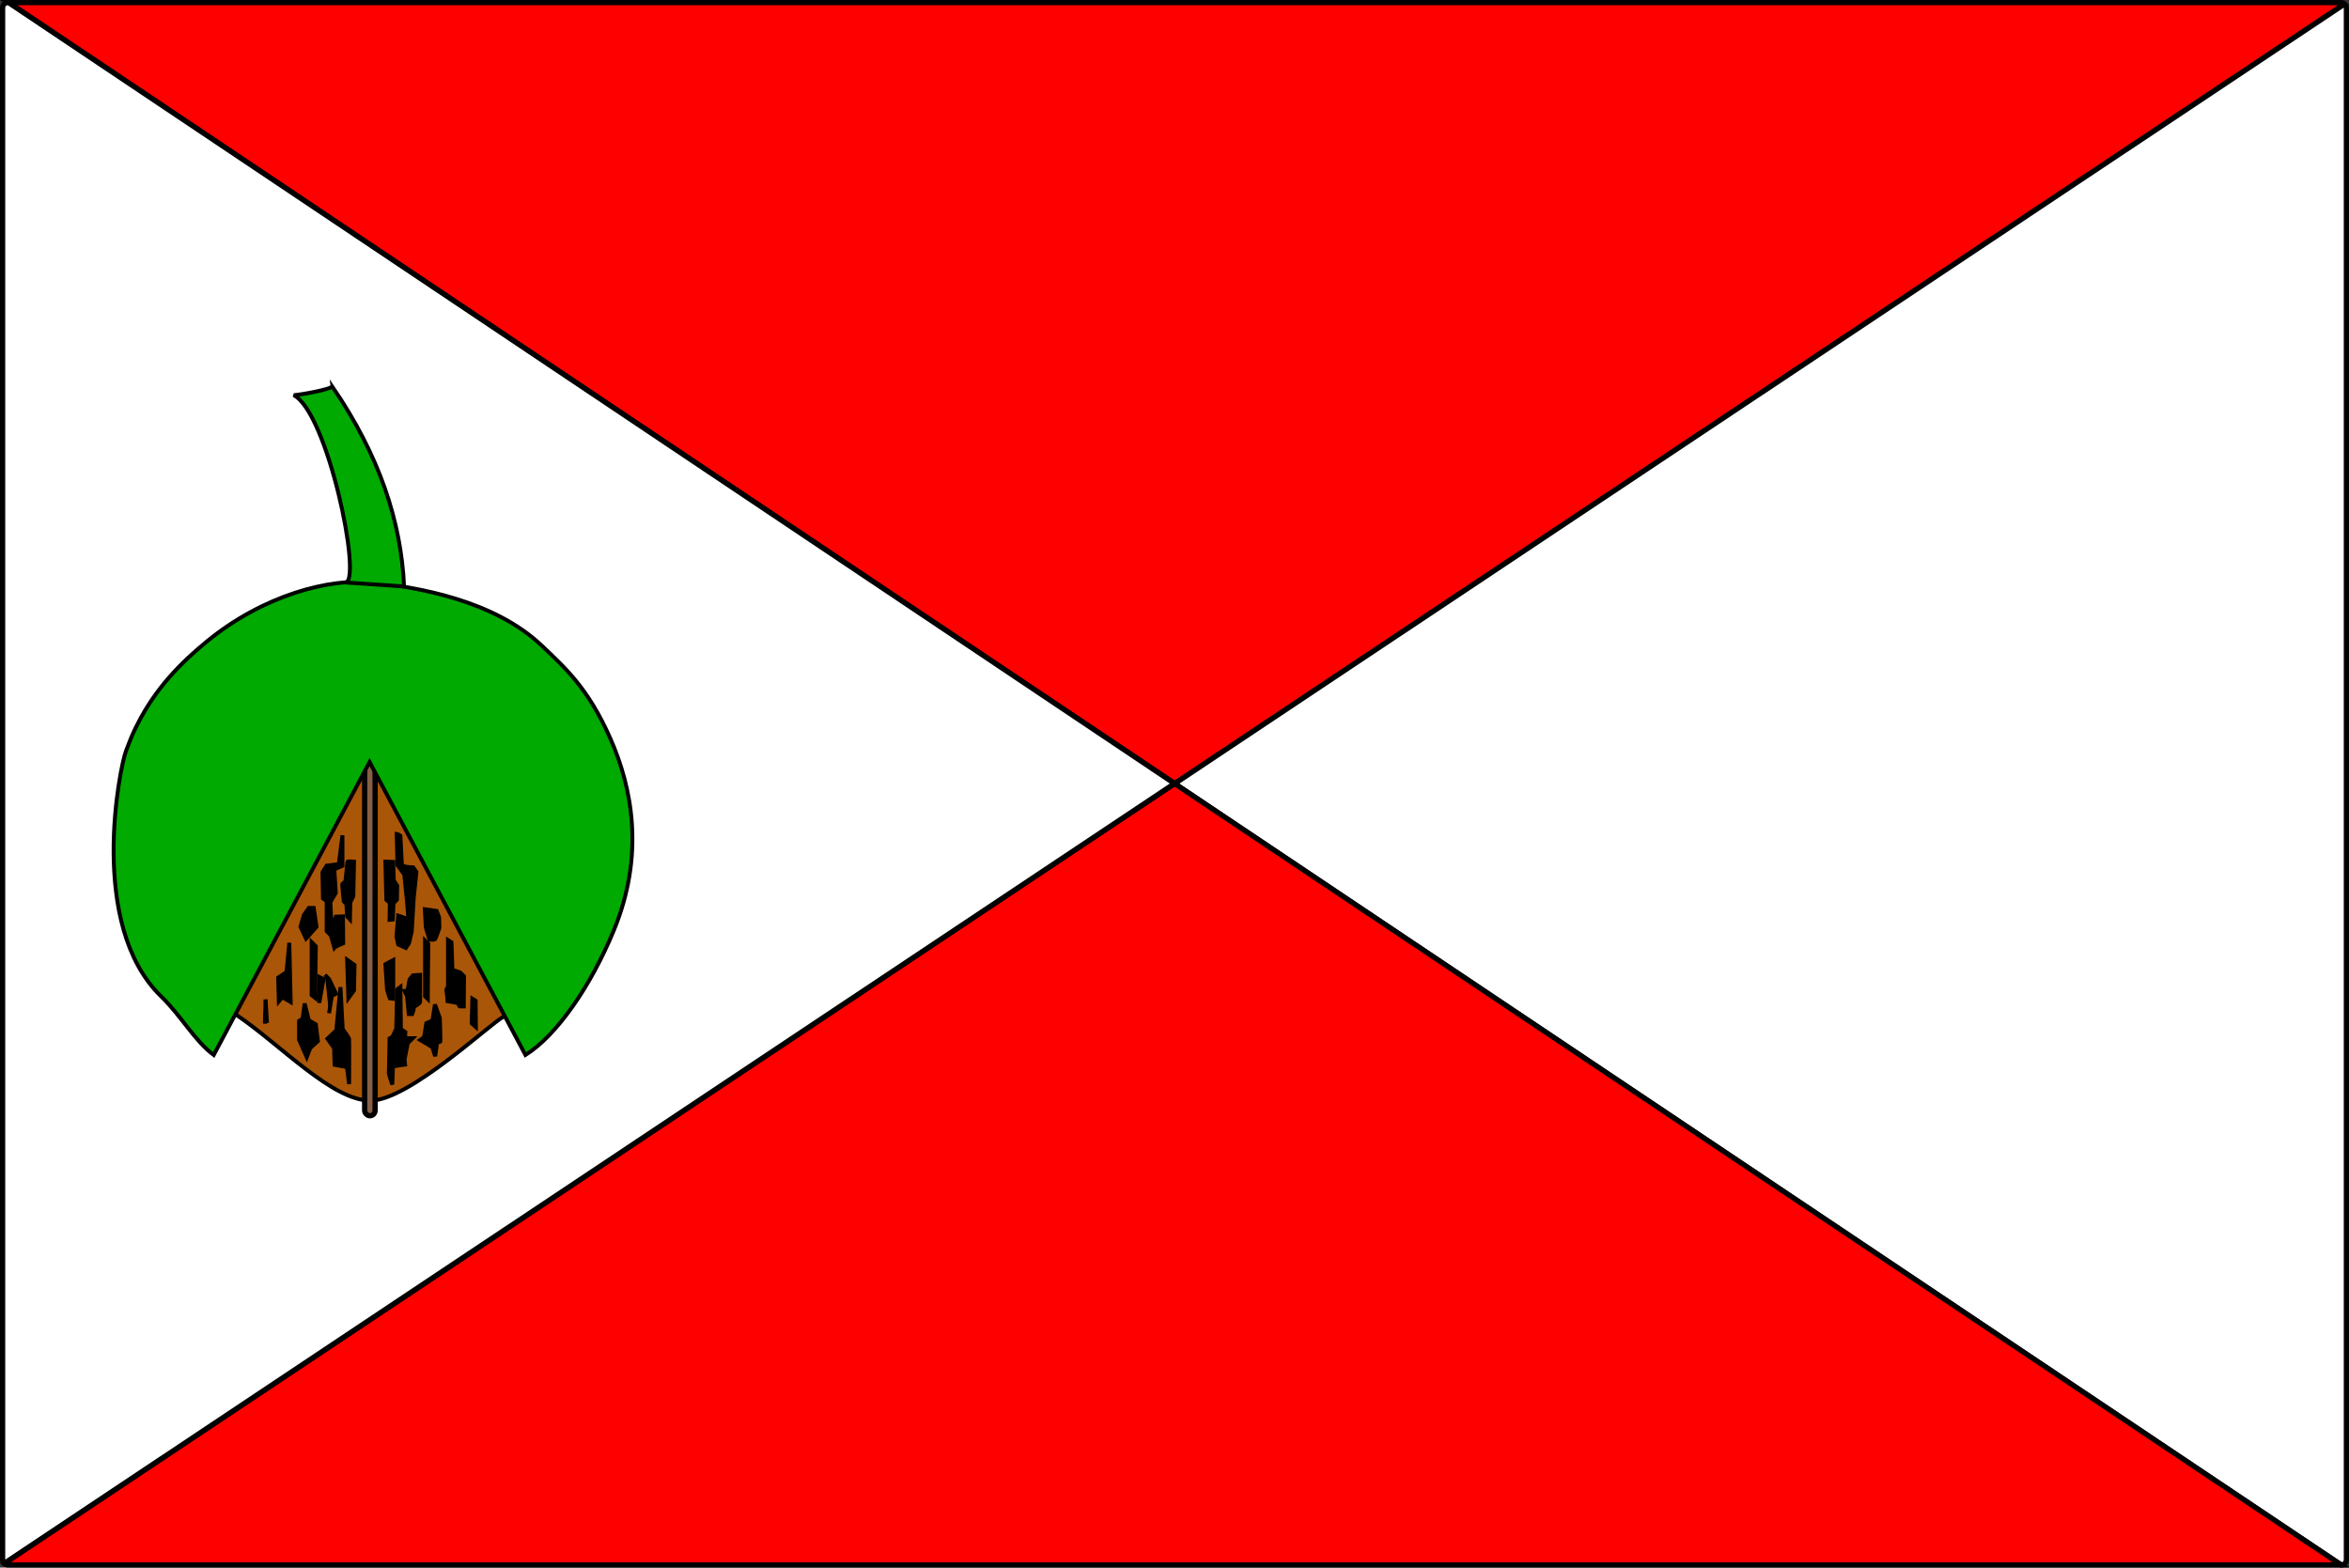
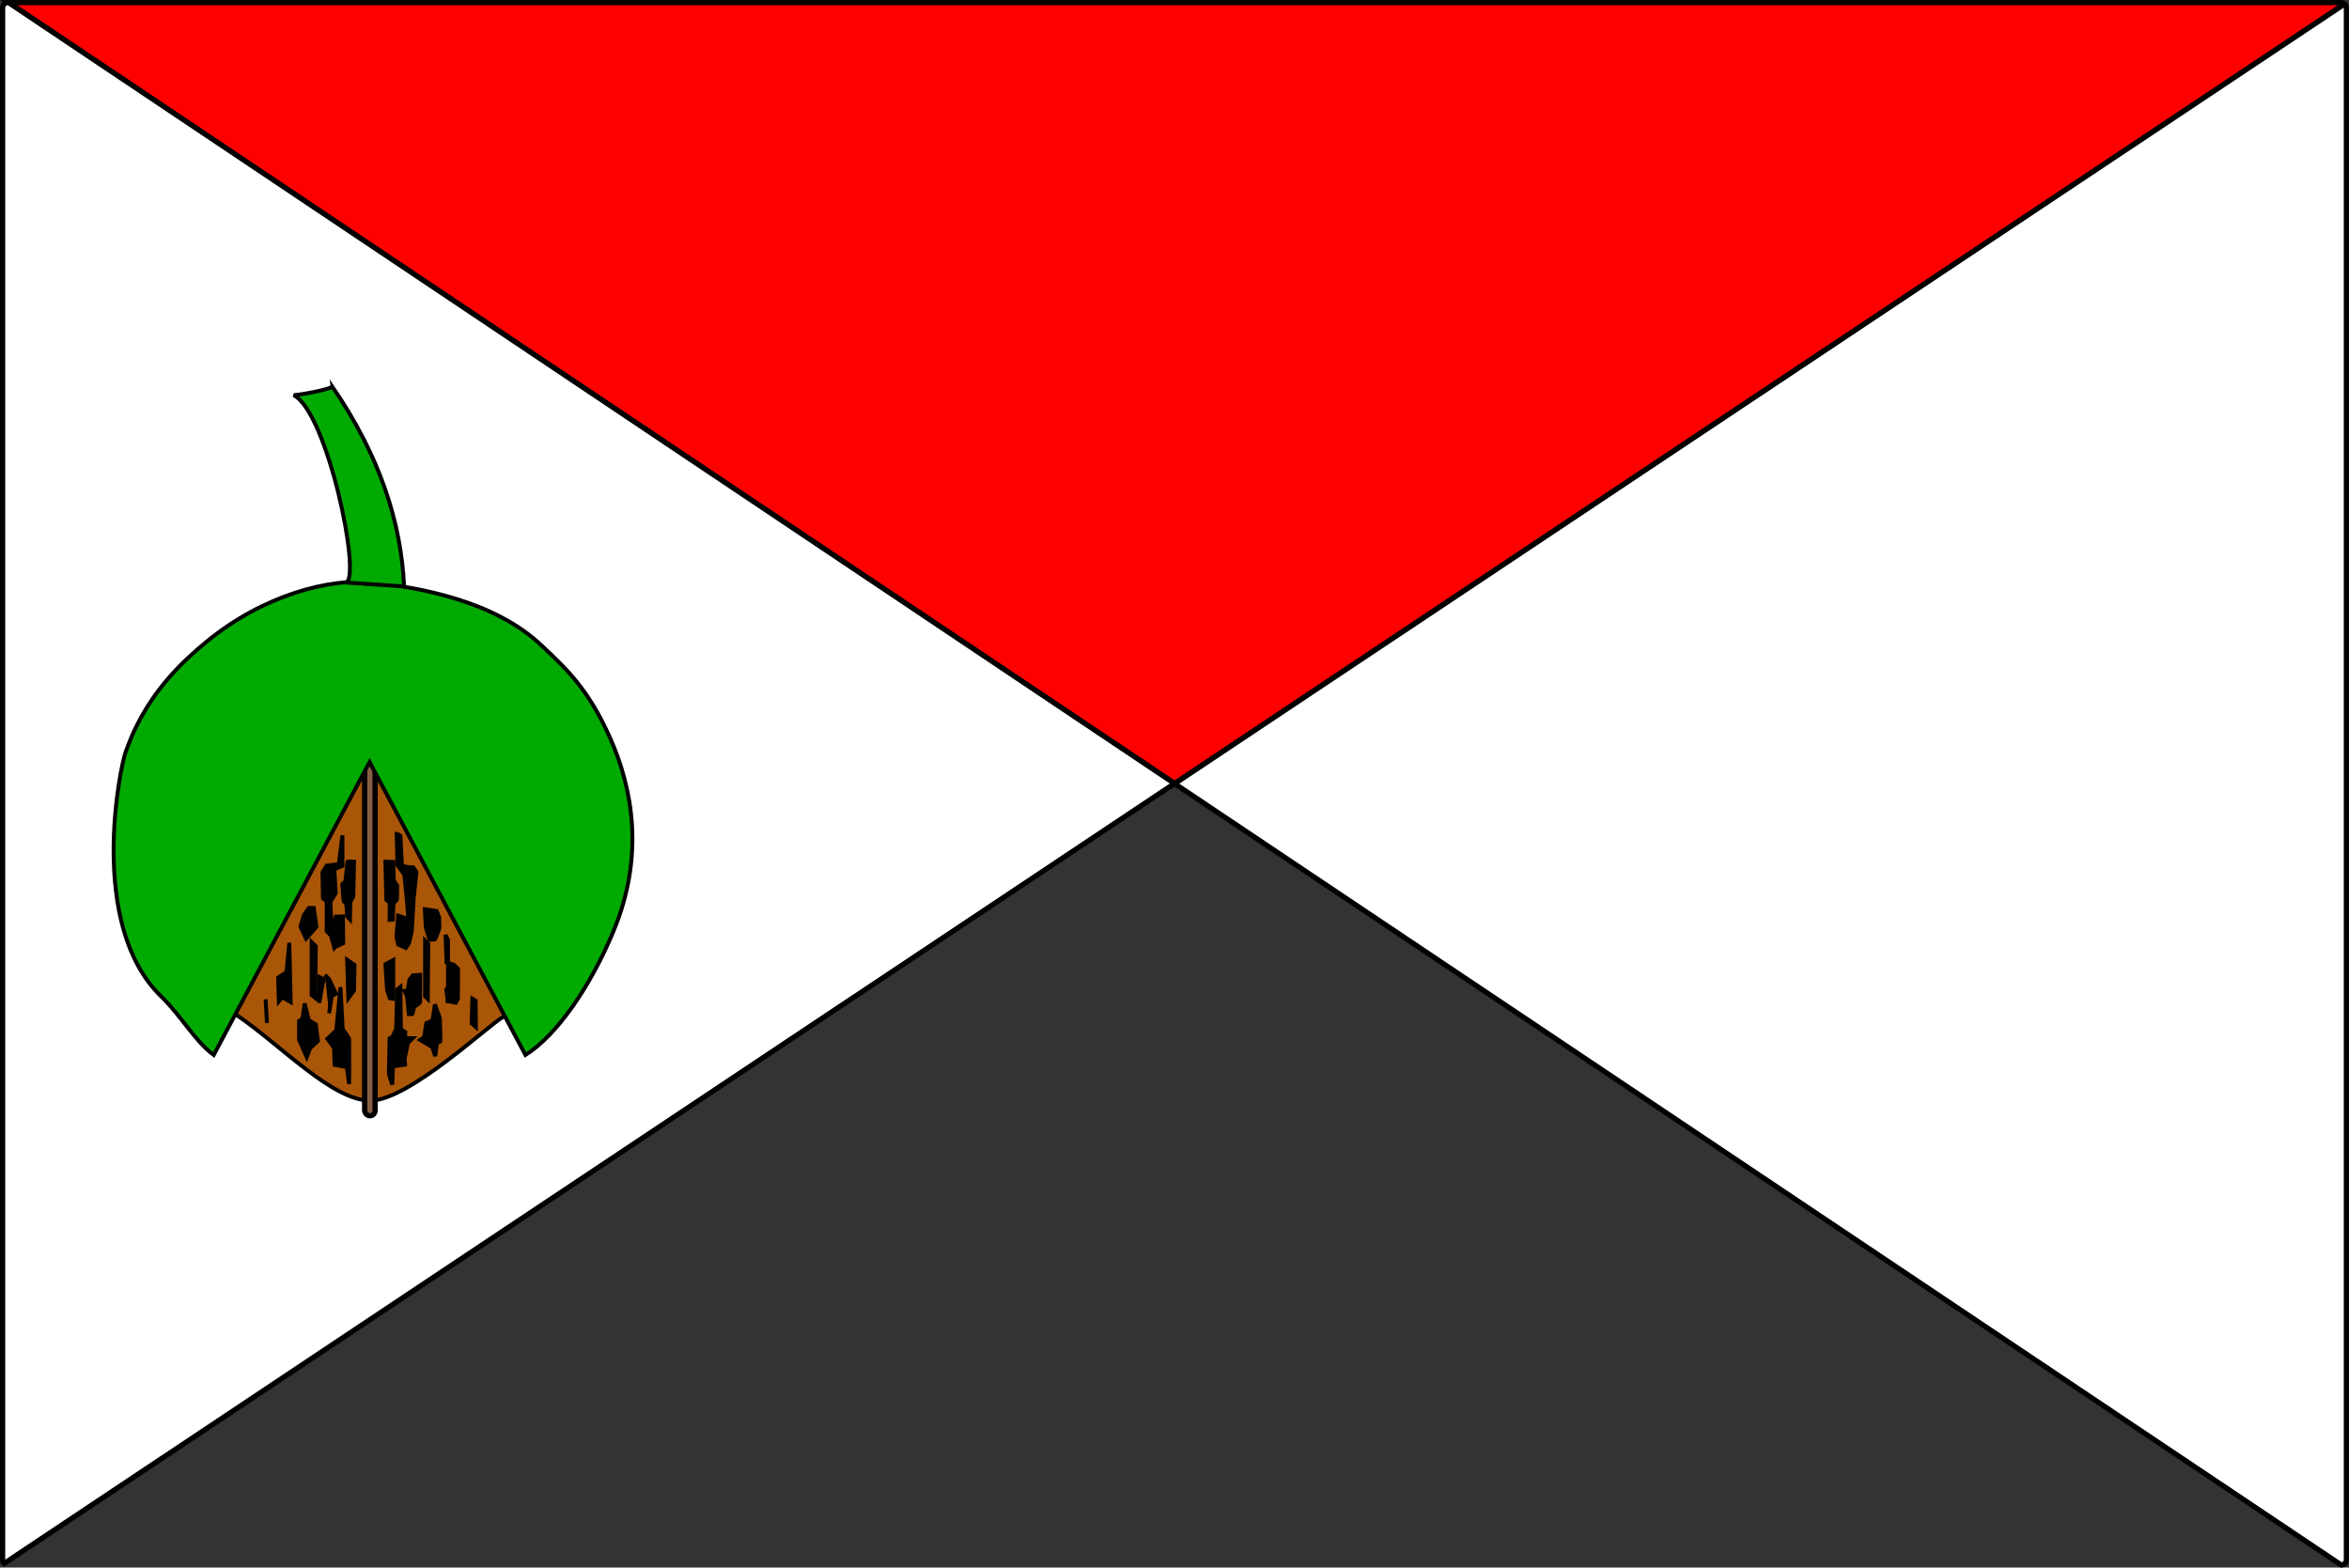
<svg xmlns="http://www.w3.org/2000/svg" xmlns:ns1="http://www.inkscape.org/namespaces/inkscape" xmlns:ns2="http://sodipodi.sourceforge.net/DTD/sodipodi-0.dtd" width="601.338" height="401.338" id="svg2" ns1:label="Pozadí" version="1.1" ns1:version="0.48.2 r9819" ns2:docname="Flag of Velký Ořechov.svg">
  <rect width="100%" height="100%" fill="#333333" stroke="none" />
  <defs id="defs3" />
  <ns2:namedview id="base" pagecolor="#ffffff" bordercolor="#666666" borderopacity="1.0" ns1:pageopacity="0.0" ns1:pageshadow="2" ns1:zoom="0.98994949" ns1:cx="378.90666" ns1:cy="205.41993" ns1:document-units="px" ns1:current-layer="layer3" showgrid="false" ns1:window-width="1280" ns1:window-height="968" ns1:window-x="-4" ns1:window-y="-4" ns1:window-maximized="1" fit-margin-top="0" fit-margin-left="0" fit-margin-right="0" fit-margin-bottom="0" ns1:snap-page="true" />
  <g ns1:groupmode="layer" id="layer3" ns1:label="Vlajka" transform="translate(0.669,0.669)">
    <path style="fill:#fe0000;fill-opacity:1;fill-rule:nonzero;stroke:#000000;stroke-width:1.338;stroke-linecap:square;stroke-linejoin:miter;stroke-miterlimit:4;stroke-opacity:1;stroke-dasharray:none" d="M 599.5,0.375 C 599.265,0.173 598.995,0 598.656,0 l -597.125,0 298.5,199.969 L 599.5,0.375 z" id="path3860" ns1:connector-curvature="0" />
    <path style="fill:#ffffff;fill-opacity:1;fill-rule:nonzero;stroke:#000000;stroke-width:1.338;stroke-linecap:square;stroke-linejoin:miter;stroke-miterlimit:4;stroke-opacity:1;stroke-dasharray:none" d="M 599.5,0.375 300.031,199.969 598.656,400 C 599.406,400 600,399.406 600,398.656 L 600,1.344 C 600,0.933 599.785,0.62 599.5,0.375 z" id="path3834" ns1:connector-curvature="0" />
-     <path style="fill:#fe0000;fill-opacity:1;fill-rule:nonzero;stroke:#000000;stroke-width:1.338;stroke-linecap:square;stroke-linejoin:miter;stroke-miterlimit:4;stroke-opacity:1;stroke-dasharray:none" d="M 300,199.938 0.438,399.594 C 0.678,399.824 0.979,400 1.344,400 l 597.312,0 L 300,199.938 z" id="path3857" ns1:connector-curvature="0" />
    <path style="fill:#ffffff;fill-opacity:1;fill-rule:nonzero;stroke:#000000;stroke-width:1.338;stroke-linecap:square;stroke-linejoin:miter;stroke-miterlimit:4;stroke-opacity:1;stroke-dasharray:none" d="M 1.344,0 C 0.594,0 0,0.594 0,1.344 l 0,397.312 c 0,0.375 0.164,0.695 0.406,0.938 0.007,0.007 0.024,-0.007 0.031,0 L 300,199.938 1.531,0 1.344,0 z" id="rect3829" ns1:connector-curvature="0" />
  </g>
  <g ns1:groupmode="layer" id="layer2" ns1:label="Orech" style="display:inline" transform="translate(0.669,0.669)">
    <path style="fill:#aa5608;fill-opacity:1;stroke:#000000;stroke-width:1px;stroke-linecap:butt;stroke-linejoin:miter;stroke-opacity:1" d="m 94.286,155 c 0,0 -64.605,83.798 -34.286,104.286 11.173,7.55 24.509,21.984 34.285,21.829 9.796,-0.155 30.329,-19.553 33.929,-21.472 C 160.572,242.393 94.286,155 94.286,155 z" id="path3772" ns1:connector-curvature="0" ns2:nodetypes="csssc" />
    <rect style="fill:#875f45;fill-opacity:1;stroke:#000000;stroke-width:1.345;stroke-linecap:square;stroke-linejoin:miter;stroke-miterlimit:4;stroke-opacity:1;stroke-dasharray:none" id="rect3766" width="2.679" height="90.774" x="92.679" y="194.226" ry="1.353" />
    <path style="fill:#000000;fill-opacity:1;stroke:#000000;stroke-width:1px;stroke-linecap:butt;stroke-linejoin:miter;stroke-opacity:1" d="M 67.321,255.179 67.679,261.25" id="path3774" ns1:connector-curvature="0" />
    <path style="fill:#00aa01;fill-opacity:1;stroke:#000000;stroke-width:1px;stroke-linecap:butt;stroke-linejoin:miter;stroke-opacity:1" d="m 54.043,269.438 c -4.908,-3.623 -8.226,-9.921 -13.471,-15.008 -18.873,-18.308 -10.532,-58.759 -9.005,-62.773 1.527,-4.014 1.797,-4.587 2.835,-6.664 4.657,-9.319 11.081,-15.86 17.9,-21.447 14.402,-11.8 31.433,-16.32 42.652,-15.073 11.219,1.247 30.77,4.509 43.011,16.106 6.101,5.78 11.925,10.963 17.598,23.795 5.673,12.832 8.86,29.958 0.837,49.321 -5.793,13.981 -14.404,26.627 -22.555,31.744 L 93.944,194.434 z" id="path3782" ns1:connector-curvature="0" ns2:nodetypes="cszsszszsccc" />
    <path style="fill:#00aa01;fill-opacity:1;stroke:#000000;stroke-width:1px;stroke-linecap:butt;stroke-linejoin:miter;stroke-opacity:1" d="m 87.883,148.472 c 4.089,-1.044 -4.687,-43.608 -13.385,-47.982 0.914,0.077 9.898,-1.495 9.849,-2.273 12.21,17.802 17.666,34.809 18.435,51.265 z" id="path3784" ns1:connector-curvature="0" ns2:nodetypes="ccccc" />
-     <path style="fill:#000000;fill-opacity:1;stroke:#000000;stroke-width:1px;stroke-linecap:butt;stroke-linejoin:miter;stroke-opacity:1" d="m 67.321,255.357 -0.179,6.071" id="path3786" ns1:connector-curvature="0" />
    <path style="fill:#000000;fill-opacity:1;stroke:#000000;stroke-width:1px;stroke-linecap:butt;stroke-linejoin:miter;stroke-opacity:1" d="m 70.714,255.714 -0.179,-6.071 2.143,-1.429 0.714,-7.5 0.357,15.179 -2.143,-1.25 z" id="path3788" ns1:connector-curvature="0" />
    <path style="fill:#000000;fill-opacity:1;stroke:#000000;stroke-width:1px;stroke-linecap:butt;stroke-linejoin:miter;stroke-opacity:1" d="M 77.679,239.643 76.25,236.607 l 0.893,-3.036 1.25,-1.786 1.25,0 0.714,4.821 z" id="path3790" ns1:connector-curvature="0" />
    <path style="fill:#000000;fill-opacity:1;stroke:#000000;stroke-width:1px;stroke-linecap:butt;stroke-linejoin:miter;stroke-opacity:1" d="m 79.107,240.536 0,13.571 L 80,254.821 80.179,241.607 z" id="path3792" ns1:connector-curvature="0" />
    <path style="fill:#000000;fill-opacity:1;stroke:#000000;stroke-width:1px;stroke-linecap:butt;stroke-linejoin:miter;stroke-opacity:1" d="m 77.321,256.25 -0.536,3.929 -0.893,0.536 0,4.821 L 77.857,270 78.75,267.679 l 1.964,-1.786 -0.536,-4.286 -1.786,-1.071 z" id="path3794" ns1:connector-curvature="0" />
    <path style="fill:#000000;fill-opacity:1;stroke:#000000;stroke-width:1px;stroke-linecap:butt;stroke-linejoin:miter;stroke-opacity:1" d="M 83.571,258.75 84.286,254.286 85.357,253.75 83.571,250 82.5,248.929" id="path3796" ns1:connector-curvature="0" />
    <path style="fill:#000000;fill-opacity:1;stroke:#000000;stroke-width:1px;stroke-linecap:butt;stroke-linejoin:miter;stroke-opacity:1" d="m 80.893,255.179 0.179,-5.714 1.071,0.536 -1.071,6.071 -0.179,-1.607 z" id="path3798" ns1:connector-curvature="0" />
    <path style="fill:#000000;fill-opacity:1;stroke:#000000;stroke-width:1px;stroke-linecap:butt;stroke-linejoin:miter;stroke-opacity:1" d="m 88.704,276.888 c 0,0 0.063,-11.175 0,-11.554 -0.063,-0.379 -1.641,-2.525 -1.641,-2.525 l -0.568,-10.733 -1.073,11.049 -2.273,2.147 1.705,2.399 0.126,4.293 3.157,0.568 z" id="path3800" ns1:connector-curvature="0" />
    <path style="fill:#000000;fill-opacity:1;stroke:#000000;stroke-width:1px;stroke-linecap:butt;stroke-linejoin:miter;stroke-opacity:1" d="m 88.199,245.068 1.894,1.326 -0.126,6.503 -1.452,2.02 z" id="path3802" ns1:connector-curvature="0" />
    <path style="fill:#000000;fill-opacity:1;stroke:#000000;stroke-width:1px;stroke-linecap:butt;stroke-linejoin:miter;stroke-opacity:1" d="m 84.916,241.974 c 0.189,-0.253 2.273,-1.136 2.273,-1.136 l -0.063,-6.882 -1.831,0.063 -1.073,3.094 -0.316,-6.819 1.389,-2.336 -0.379,-6.061 2.083,-0.884 0,-7.829 -0.947,7.387 -3.094,0.379 -1.073,1.705 0.126,6.692 0.947,0.694 0,7.702 1.073,1.073 z" id="path3804" ns1:connector-curvature="0" />
    <path style="fill:#000000;fill-opacity:1;stroke:#000000;stroke-width:1px;stroke-linecap:butt;stroke-linejoin:miter;stroke-opacity:1" d="m 88.893,234.714 c 0,-0.253 0.126,-4.356 0.126,-4.356 l 0.758,-1.578 0.189,-8.839 c 0,0 -1.705,-0.189 -1.705,0.063 0,0.253 -0.505,5.051 -0.505,5.051 0,0 -0.821,0.442 -0.821,0.758 0,0.316 0.379,4.23 0.379,4.23 l 0.694,0.821 0.189,3.094 z" id="path3806" ns1:connector-curvature="0" />
    <path style="fill:#000000;fill-opacity:1;stroke:#000000;stroke-width:1px;stroke-linecap:butt;stroke-linejoin:miter;stroke-opacity:1" d="m 100.889,212.869 0.189,7.955 0.884,1.2 0.884,1.263 0.694,7.008 c 0,0 0.442,5.43 0.442,6.061 0,0.631 -1.01,-2.02 -1.01,-2.02 l -1.705,-0.568 -0.442,5.366 0.442,2.02 1.957,0.884 0.821,-1.263 0.694,-2.967 0.505,-8.586 0.694,-6.629 -0.821,-1.2 c 0,0 -2.841,0 -2.904,-0.758 -0.063,-0.758 -0.379,-7.324 -0.379,-7.324 l -0.631,-0.379 z" id="path3808" ns1:connector-curvature="0" />
    <path style="fill:#000000;fill-opacity:1;stroke:#000000;stroke-width:1px;stroke-linecap:butt;stroke-linejoin:miter;stroke-opacity:1" d="m 97.985,219.94 2.02,0.063 0.126,4.735 0.884,1.389 -0.063,3.536 -0.884,0.947 -0.189,4.167 -0.821,0.063 0.063,-4.356 -0.884,-0.758 z" id="path3810" ns1:connector-curvature="0" />
    <path style="fill:#000000;fill-opacity:1;stroke:#000000;stroke-width:1px;stroke-linecap:butt;stroke-linejoin:miter;stroke-opacity:1" d="m 108.086,232.125 0.253,4.672 0.947,3.094 c 0,0 1.263,0.126 1.452,-0.126 0.189,-0.253 1.073,-2.841 1.073,-2.841 l -0.063,-2.715 -0.631,-1.641 z" id="path3812" ns1:connector-curvature="0" />
    <path style="fill:#000000;fill-opacity:1;stroke:#000000;stroke-width:1px;stroke-linecap:butt;stroke-linejoin:miter;stroke-opacity:1" d="m 108.97,240.964 -0.821,-0.821 0,14.268 0.694,0.694 z" id="path3814" ns1:connector-curvature="0" />
-     <path style="fill:#000000;fill-opacity:1;stroke:#000000;stroke-width:1px;stroke-linecap:butt;stroke-linejoin:miter;stroke-opacity:1" d="m 114.021,240.017 c 0,0.442 0,11.869 0,11.869 l -0.442,0.884 0.253,1.768 0.063,1.136 2.147,0.379 0.505,-0.947 c 0,0 0.189,1.894 0.442,1.894 0.253,0 1.073,0 1.073,0 l 0.063,-7.702 -1.01,-1.01 -1.957,-0.631 -0.253,-7.071 z" id="path3816" ns1:connector-curvature="0" />
+     <path style="fill:#000000;fill-opacity:1;stroke:#000000;stroke-width:1px;stroke-linecap:butt;stroke-linejoin:miter;stroke-opacity:1" d="m 114.021,240.017 c 0,0.442 0,11.869 0,11.869 l -0.442,0.884 0.253,1.768 0.063,1.136 2.147,0.379 0.505,-0.947 l 0.063,-7.702 -1.01,-1.01 -1.957,-0.631 -0.253,-7.071 z" id="path3816" ns1:connector-curvature="0" />
    <path style="fill:#000000;fill-opacity:1;stroke:#000000;stroke-width:1px;stroke-linecap:butt;stroke-linejoin:miter;stroke-opacity:1" d="m 100.005,245.131 0,9.912 -0.884,-0.126 -0.694,-2.083 -0.442,-6.629 z" id="path3818" ns1:connector-curvature="0" />
    <path style="fill:#000000;fill-opacity:1;stroke:#000000;stroke-width:1px;stroke-linecap:butt;stroke-linejoin:miter;stroke-opacity:1" d="m 104.866,258.957 c 0.379,-0.884 0.442,-1.831 0.442,-1.831 0,0 1.578,-0.884 1.578,-1.263 0,-0.379 0,-6.945 0,-6.945 l -1.831,0.126 -0.884,1.073 -0.505,2.841 -0.758,0.063 0.631,1.389 0.442,4.546 z" id="path3820" ns1:connector-curvature="0" />
    <path style="fill:#000000;fill-opacity:1;stroke:#000000;stroke-width:1px;stroke-linecap:butt;stroke-linejoin:miter;stroke-opacity:1" d="m 101.836,252.013 0.126,10.796 1.136,0.758 -0.063,1.578 1.957,0 -1.263,1.263 -0.821,4.104 0.126,1.389 -3.094,0.442 -0.189,4.672 c 0,0 -0.947,-2.715 -0.884,-3.157 0.063,-0.442 0.189,-8.649 0.189,-8.649 l 0.758,-0.442 0.947,-2.02 0.253,-10.102 z" id="path3822" ns1:connector-curvature="0" />
    <path style="fill:#000000;fill-opacity:1;stroke:#000000;stroke-width:1px;stroke-linecap:butt;stroke-linejoin:miter;stroke-opacity:1" d="m 110.738,269.753 0.505,-3.599 c 0,0 0.758,0.063 0.821,-0.189 0.063,-0.253 -0.126,-5.935 -0.126,-5.935 l -1.263,-3.536 -0.631,4.104 -1.578,0.694 -0.568,3.599 -1.01,0.694 3.094,1.831 z" id="path3824" ns1:connector-curvature="0" />
    <path style="fill:#000000;fill-opacity:1;stroke:#000000;stroke-width:1px;stroke-linecap:butt;stroke-linejoin:miter;stroke-opacity:1" d="m 120.271,255.043 c 0,0.316 -0.189,6.313 -0.189,6.313 l 1.073,0.947 -0.063,-6.755 z" id="path3826" ns1:connector-curvature="0" />
  </g>
</svg>